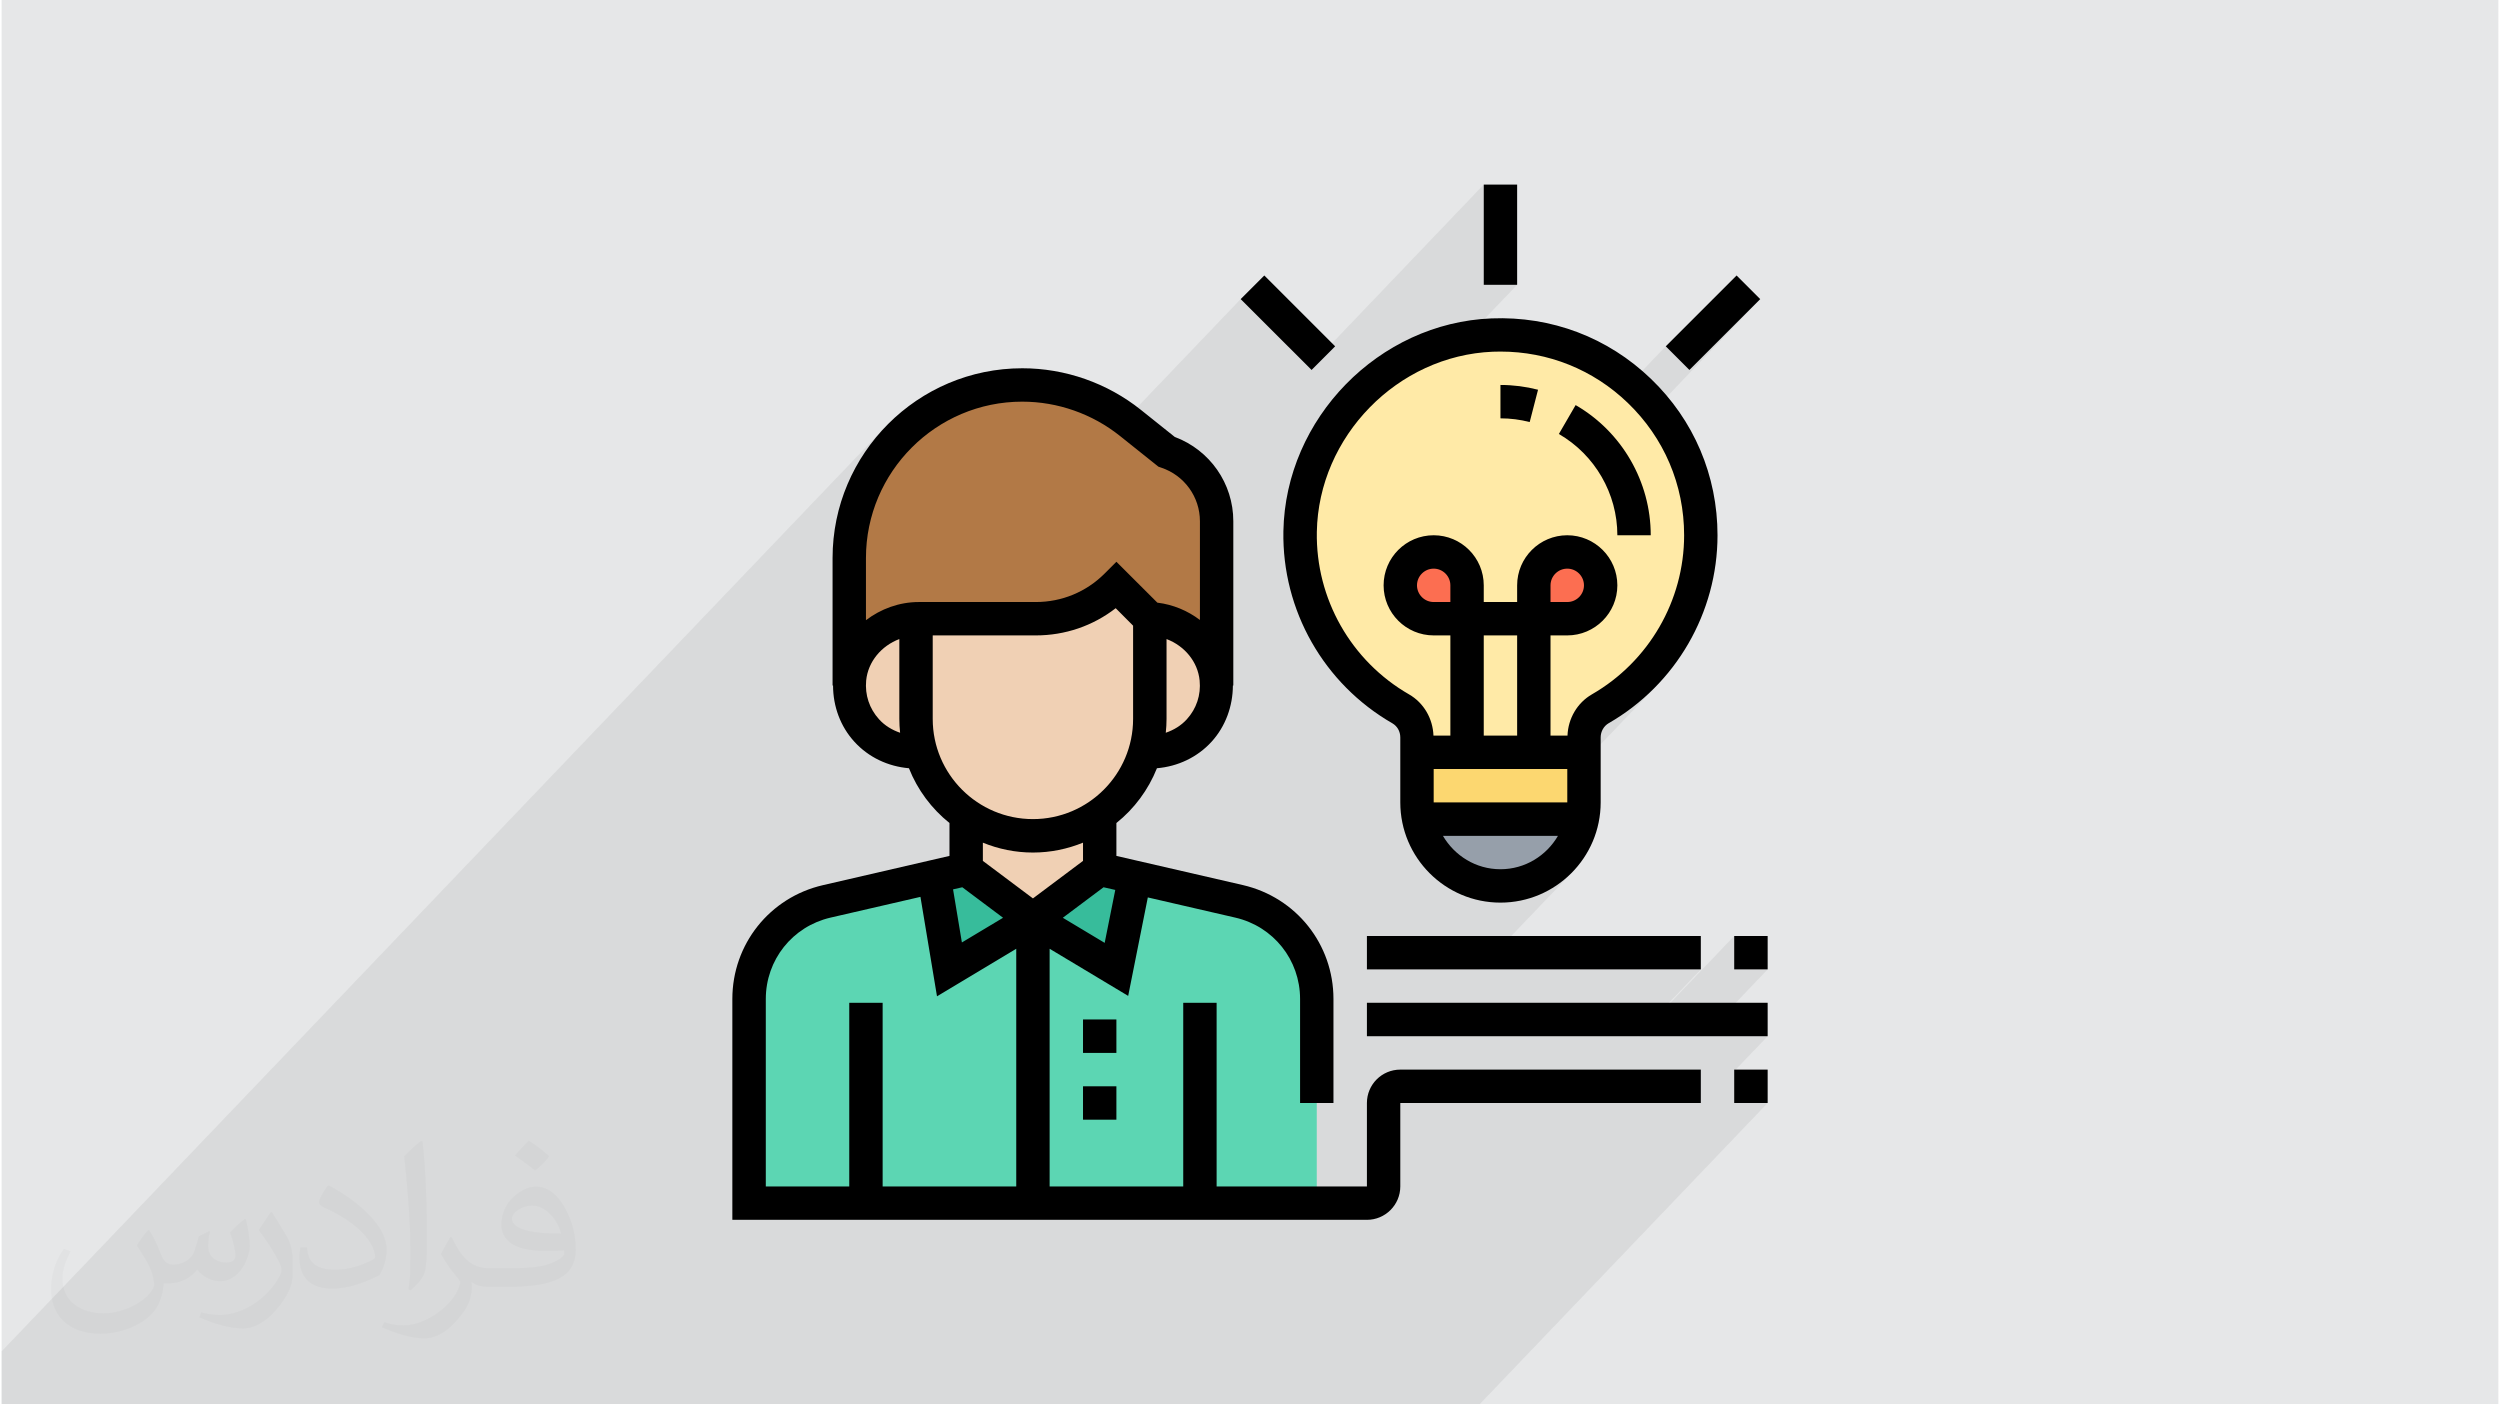
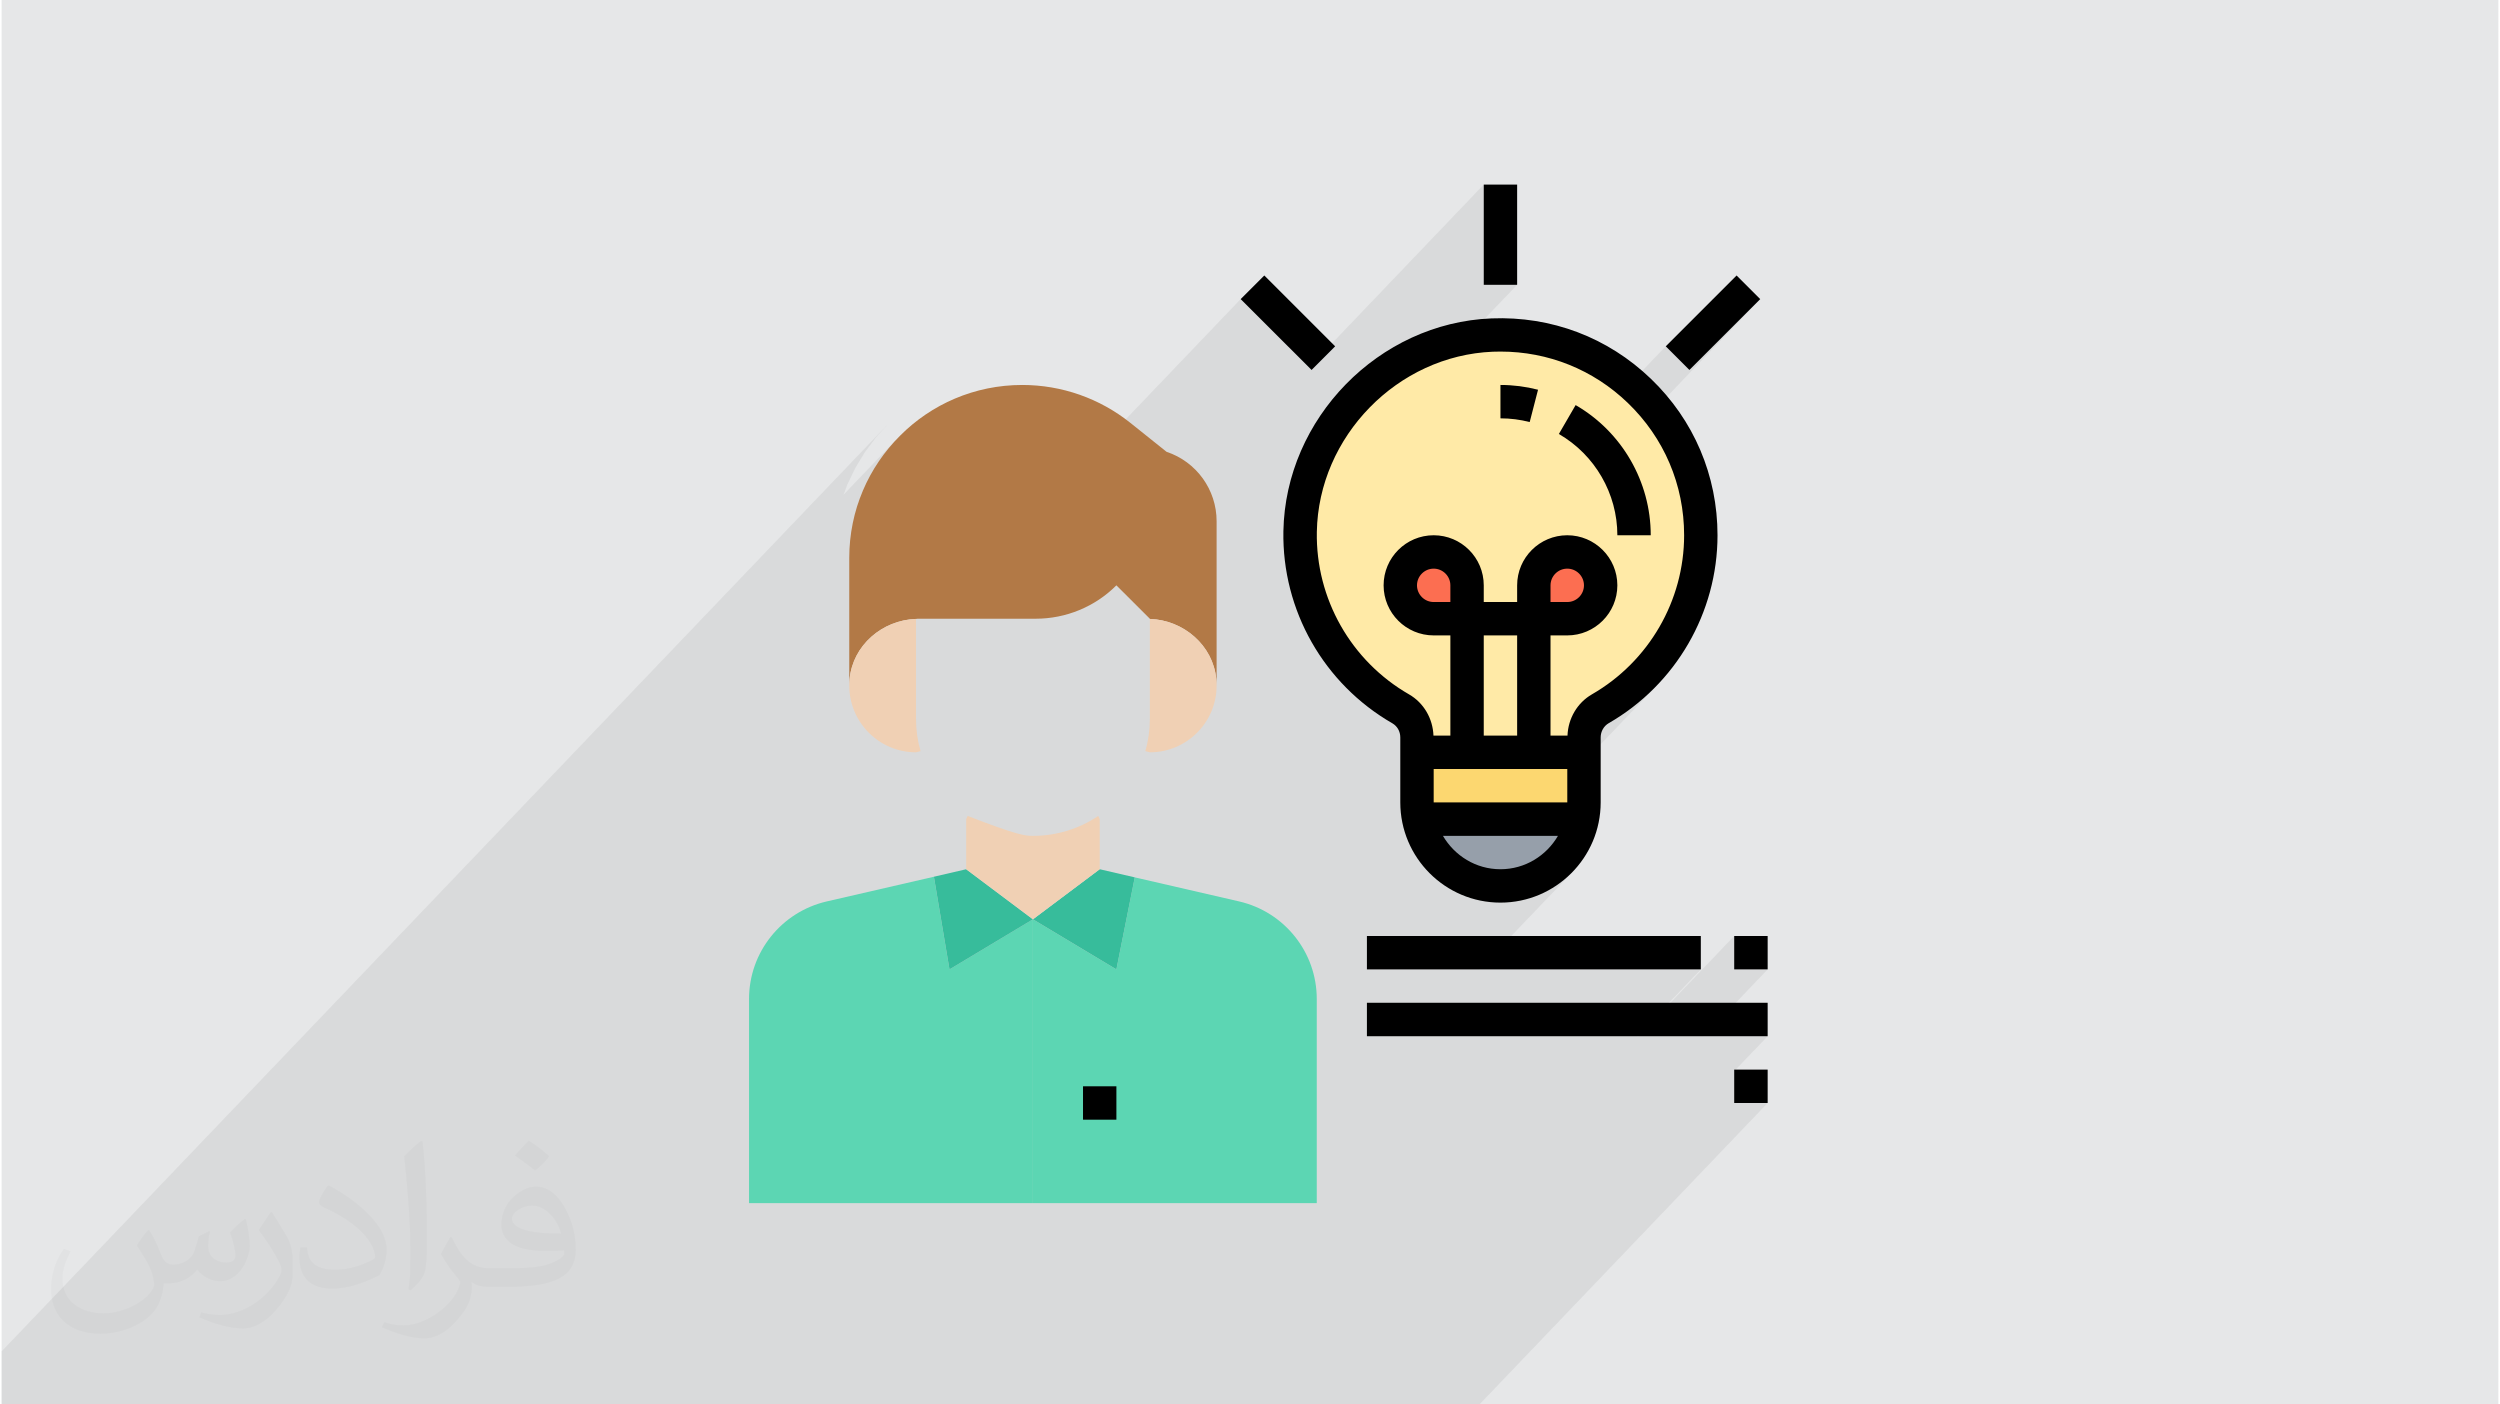
<svg xmlns="http://www.w3.org/2000/svg" xml:space="preserve" width="356px" height="200px" version="1.0" shape-rendering="geometricPrecision" text-rendering="geometricPrecision" image-rendering="optimizeQuality" fill-rule="evenodd" clip-rule="evenodd" viewBox="0 0 35600 20026">
  <g id="Layer_x0020_1">
    <g id="_2402388962976">
      <path fill="#373435" fill-opacity="0.031" d="M2082 17548c68,104 112,203 155,312 32,64 49,183 199,183 44,0 107,-14 163,-45 63,-33 110,-83 136,-159l60 -202 146 -72 10 9c-20,78 -25,149 -25,206 0,171 146,235 262,235 68,0 129,-34 129,-95 0,-81 -34,-217 -78,-339 68,-68 136,-136 214,-191l12 6c34,144 53,287 53,381 0,93 -41,196 -75,264 -70,132 -194,238 -344,238 -114,0 -241,-58 -328,-163l-5 0c-82,101 -209,193 -412,193l-63 0c-10,134 -39,229 -83,314 -121,237 -480,404 -818,404 -471,0 -706,-272 -706,-633 0,-223 73,-431 185,-578l92 38c-70,134 -117,262 -117,385 0,338 275,499 592,499 294,0 658,-187 724,-404 -25,-237 -114,-348 -250,-565 41,-72 94,-144 160,-221l12 0 0 0zm5421 -1275c99,63 196,136 291,222 -53,74 -119,142 -201,202 -95,-77 -190,-143 -287,-213 66,-75 131,-147 197,-211l0 0zm51 926c-160,0 -291,105 -291,184 0,167 320,219 703,217 -48,-196 -216,-401 -412,-401zm-359 896c208,0 390,-6 529,-41 155,-39 286,-118 286,-171 0,-15 0,-31 -5,-46 -87,8 -187,8 -274,8 -282,0 -498,-65 -583,-223 -21,-44 -36,-92 -36,-148 0,-152 66,-304 182,-407 97,-84 204,-138 313,-138 197,0 354,158 464,408 60,137 101,294 101,492 0,132 -36,243 -118,326 -153,148 -435,204 -867,204l-196 0 0 0 -51 0c-107,0 -184,-19 -245,-66l-10 0c3,25 5,50 5,72 0,97 -32,221 -97,320 -192,287 -400,410 -580,410 -182,0 -405,-70 -606,-161l36 -70c65,27 155,46 279,46 325,0 752,-314 805,-619 -12,-25 -34,-58 -65,-93 -95,-113 -155,-208 -211,-307 48,-95 92,-171 133,-239l17 -2c139,282 265,445 546,445l44 0 0 0 204 0 0 0zm-1408 299c24,-130 26,-276 26,-413l0 -203c0,-376 -48,-926 -87,-1281 68,-75 163,-161 238,-219l22 6c51,450 63,972 63,1452 0,126 -5,250 -17,340 -7,114 -73,201 -214,332l-31 -14 0 0zm-1449 -596c7,177 94,318 398,318 189,0 349,-50 526,-135 32,-14 49,-33 49,-49 0,-111 -85,-258 -228,-392 -139,-126 -323,-238 -495,-311 -59,-26 -78,-52 -78,-77 0,-52 68,-158 124,-236l19 -1c197,103 417,255 580,427 148,157 240,315 240,489 0,128 -39,250 -102,361 -216,109 -446,192 -674,192 -277,0 -466,-130 -466,-436 0,-33 0,-84 12,-150l95 0 0 0zm-501 -503l172 278c63,103 122,215 122,392l0 227c0,183 -117,379 -306,573 -148,132 -279,188 -400,188 -180,0 -386,-56 -624,-159l27 -70c75,21 162,37 269,37 342,-2 692,-252 852,-557 19,-35 26,-68 26,-90 0,-36 -19,-75 -34,-110 -87,-165 -184,-315 -291,-453 56,-89 112,-174 173,-258l14 2z" />
      <path fill="#E6E7E8" d="M0 0l35600 0 0 20026 -35600 0 0 -20026z" />
      <path fill="#373435" fill-opacity="0.031" d="M2102 17539c68,103 111,202 155,311 31,63 48,183 199,183 43,0 106,-14 162,-45 63,-33 112,-83 135,-159l61 -202 146 -71 9 9c-20,76 -24,149 -24,207 0,169 145,232 261,232 68,0 129,-33 129,-94 0,-81 -33,-217 -78,-338 68,-68 136,-136 214,-192l12 7c34,143 54,286 54,380 0,93 -42,196 -76,264 -70,131 -193,237 -344,237 -114,0 -240,-57 -327,-163l-5 0c-83,101 -208,193 -412,193l-62 0c-11,134 -40,230 -83,314 -121,237 -480,404 -817,404 -470,0 -705,-272 -705,-633 0,-222 73,-430 184,-576l92 36c-70,135 -116,262 -116,386 0,337 273,498 591,498 293,0 657,-187 722,-403 -24,-237 -114,-348 -250,-565 42,-72 96,-144 161,-220l12 0 0 0 0 0zm5414 -1274c99,63 196,136 291,221 -53,74 -119,142 -201,202 -95,-76 -189,-142 -286,-212 65,-75 131,-146 196,-211l0 0 0 0zm51 925c-161,0 -291,105 -291,183 0,167 320,219 702,217 -48,-196 -215,-400 -411,-400l0 0 0 0zm-359 894c209,0 390,-6 529,-40 155,-40 286,-118 286,-171 0,-15 0,-31 -6,-46 -87,8 -186,8 -274,8 -280,0 -496,-63 -581,-222 -22,-43 -36,-93 -36,-149 0,-152 65,-302 181,-405 98,-85 204,-139 313,-139 196,0 354,159 463,408 61,136 102,293 102,491 0,132 -37,242 -119,325 -153,149 -434,204 -865,204l-197 0 0 0 -51 0c-106,0 -184,-18 -244,-66l-10 0c2,25 5,49 5,72 0,97 -32,221 -97,319 -192,287 -399,410 -579,410 -182,0 -405,-70 -606,-160l36 -71c65,28 155,46 279,46 325,0 751,-313 805,-618 -13,-25 -34,-57 -65,-92 -96,-113 -156,-209 -212,-308 49,-94 93,-171 133,-239l17 -1c139,282 265,444 546,444l43 0 0 0 204 0 0 0 0 0zm-1406 299c24,-130 26,-276 26,-412l0 -202c0,-377 -48,-924 -87,-1281 68,-75 163,-160 238,-218l22 6c51,449 63,970 63,1450 0,126 -5,250 -18,340 -6,114 -71,200 -213,332l-31 -15 0 0 0 0zm-1447 -595c7,177 94,317 397,317 189,0 349,-49 526,-134 31,-14 48,-33 48,-49 0,-112 -84,-258 -227,-392 -138,-125 -323,-237 -495,-310 -58,-25 -77,-52 -77,-77 0,-52 68,-158 123,-235l20 -2c196,103 416,256 579,427 148,157 240,315 240,488 0,127 -39,249 -102,360 -216,110 -446,192 -673,192 -277,0 -466,-130 -466,-435 0,-33 0,-84 13,-150l94 0 0 0 0 0zm-500 -502l171 277c64,103 122,214 122,392l0 226c0,183 -117,379 -306,573 -147,132 -278,187 -400,187 -178,0 -385,-56 -622,-158l27 -70c74,21 162,37 269,37 341,-2 691,-252 850,-556 20,-35 26,-68 26,-91 0,-35 -18,-75 -34,-109 -86,-165 -184,-316 -290,-453 55,-89 111,-173 172,-258l15 3 0 0 0 0z" />
      <path fill="#373435" fill-opacity="0.078" d="M25075 4265l-1991 2082 69 96 73 118 66 123 57 126 50 131 41 133 32 136 23 139 14 141 5 142 -504 527 13 43 15 144 -15 144 -41 134 -66 121 -88 106 -743 777 0 850 449 -469 67 -59 75 -50 149 -92 141 -102 133 -109 125 -118 -965 1010 68 0 -228 238 76 0 522 -546 46 -41 52 -34 157 -98 151 -107 143 -116 135 -125 -1020 1067 144 0 361 -378 23 -20 25 -17 175 -109 167 -119 157 -129 148 -139 -1554 1625 317 0 -228 238 442 0 -875 915 62 -16 110 -40 104 -50 98 -59 92 -68 85 -77 -524 549 106 -28 131 -48 125 -60 118 -71 110 -83 101 -92 -1311 1371 3158 0 -910 953 21 0 1365 -1429 0 476 477 0 -911 953 911 0 -477 498 0 454 477 0 -4110 4299 -476 0 -434 0 -21 0 -21 0 -869 0 -476 0 -455 0 -21 0 -1144 0 -204 0 -455 0 -486 0 -175 0 -477 0 -182 0 -35 0 -259 0 -67 0 -255 0 -28 0 -54 0 -30 0 -42 0 -63 0 -39 0 -185 0 -42 0 -84 0 -116 0 -75 0 -128 0 -44 0 -13 0 -80 0 -64 0 -160 0 -25 0 -76 0 -69 0 -61 0 -84 0 -9 0 -19 0 -10 0 -158 0 -308 0 -267 0 -13 0 -67 0 -129 0 -3 0 -39 0 -14 0 -88 0 -56 0 -59 0 -21 0 -71 0 -31 0 -32 0 -45 0 -17 0 -46 0 -7 0 -91 0 -24 0 -74 0 -7 0 -118 0 -71 0 -14 0 -7 0 -126 0 -25 0 -81 0 -20 0 -126 0 -32 0 -21 0 -3 0 -101 0 -45 0 -8 0 -18 0 -7 0 -79 0 -194 0 -10 0 -14 0 -1 0 -162 0 -41 0 -3 0 -1 0 -234 0 -10 0 -129 0 -11 0 -88 0 -55 0 -5 0 -126 0 -191 0 -88 0 -54 0 -48 0 -104 0 -22 0 -67 0 -135 0 -26 0 -74 0 -100 0 -35 0 -95 0 -48 0 -127 0 -16 0 -66 0 -17 0 -23 0 -46 0 -10 0 -11 0 -14 0 -81 0 -6 0 -39 0 -7 0 -91 0 -20 0 -31 0 -30 0 -24 0 -35 0 -42 0 -8 0 -32 0 -12 0 -28 0 -8 0 -59 0 -70 0 -179 0 -59 0 -74 0 -94 0 -134 0 -109 0 -6 0 -30 0 -36 0 -88 0 -64 0 -18 0 -27 0 -15 0 -156 0 -77 0 -62 0 -121 0 -45 0 -98 0 -22 0 -88 0 -2 0 -40 0 -32 0 -7 0 -33 0 -181 0 -60 0 -47 0 -132 0 -215 0 -22 0 -162 0 -139 0 -8 0 -7 0 -71 0 -97 0 -8 0 -136 0 -14 0 -53 0 -48 0 -114 0 -104 0 -124 0 -114 0 -39 0 -485 0 -46 0 -330 0 -193 0 -140 0 -92 0 -38 0 -44 0 -23 0 -61 0 -61 0 -87 0 -6 0 -110 0 -305 0 -847 0 -239 0 -237 0 -311 0 0 -69 0 -344 0 -344 12641 -13224 -174 192 -156 208 -136 223 -114 237 -55 148 722 -755 -78 90 -73 93 -69 96 -64 100 -60 104 -55 106 -49 109 -44 112 -26 77 768 -804 -144 159 -129 171 -111 184 -94 195 -75 205 -55 213 -34 221 -12 228 0 886 82 -57 85 -51 90 -44 94 -37 97 -30 99 -22 103 -13 105 -5 459 0 4129 -4319 974 974 2492 -2607 0 1429 476 0 -2760 2887 -37 137 -42 246 -17 253 3 178 14 176 27 173 13 58 2561 -2680 68 1 68 3 68 6 67 7 67 10 66 11 66 14 66 16 -119 461 -1576 1648 63 -19 144 -15 144 15 71 22 1809 -1893 121 76 115 82 54 45 995 -1041 337 337 1010 -1010z" />
      <g>
        <path fill="#5CD6B3" fill-rule="nonzero" d="M17086 17155l-2381 0 0 -4047 1190 714 262 -1312 1488 343c648,150 1107,726 1107,1391l0 2911 -1666 0z" />
        <path fill="#5CD6B3" fill-rule="nonzero" d="M12324 17155l-1667 0 0 -2911c0,-665 460,-1241 1108,-1391l1528 -352 222 1321 1190 -714 0 4047 -2381 0z" />
        <path fill="#37BC9B" fill-rule="nonzero" d="M15657 12394l500 116 -262 1312 -1190 -714 952 -714z" />
        <path fill="#37BC9B" fill-rule="nonzero" d="M14705 13108l-1190 714 -222 -1321 460 -107 952 714z" />
        <path fill="#B27946" fill-rule="nonzero" d="M13038 8825c-481,16 -902,376 -947,857 -3,31 -5,62 -5,93l0 -1819c0,-681 276,-1298 724,-1743 445,-448 1062,-724 1743,-724 562,0 1104,191 1542,541l515 412c426,142 714,540 714,990l0 2343c0,-31 -2,-62 -5,-93 -45,-481 -467,-841 -947,-857l0 -3 -477 -476c-304,305 -719,476 -1150,476l-1666 0c-15,0 -26,0 -41,3z" />
        <path fill="#F0D0B4" fill-rule="nonzero" d="M14705 11918c345,0 667,-105 931,-284l21 45 0 715 -952 714 -952 -714 0 -715 21 -45c702,272 817,284 931,284z" />
        <path fill="#F0D0B4" fill-rule="nonzero" d="M17324 9775c0,524 -426,952 -952,952l-65 -17c43,-145 65,-300 65,-459l0 -1426c480,16 902,376 947,857 3,31 5,62 5,93z" />
-         <path fill="#F0D0B4" fill-rule="nonzero" d="M16372 8825l0 1426c0,159 -22,314 -65,459 -109,381 -350,708 -671,924 -264,179 -586,284 -931,284 -114,0 -229,-12 -931,-284 -90,-62 -171,-128 -248,-205 -197,-197 -345,-442 -423,-719 -43,-145 -65,-300 -65,-459l0 -1426c15,-3 26,-3 41,-3l1666 0c431,0 846,-171 1150,-476l477 476 -41 0c14,0 26,0 41,3z" />
        <path fill="#F0D0B4" fill-rule="nonzero" d="M13038 10251c0,159 22,314 65,459l-65 17c-526,0 -952,-428 -952,-952 0,-31 2,-62 5,-93 45,-481 466,-841 947,-857l0 1426z" />
        <path fill="#969FAA" fill-rule="nonzero" d="M20205 11679l2333 0c-48,234 -162,443 -324,605 -217,214 -514,348 -843,348 -576,0 -1057,-410 -1166,-953z" />
        <path fill="#FCD770" fill-rule="nonzero" d="M22562 10727l0 714c0,81 -7,162 -24,238l-2333 0c-17,-76 -24,-157 -24,-238l0 -714 2381 0z" />
        <path fill="#FFEAA7" fill-rule="nonzero" d="M21252 4777c-1490,60 -2712,1310 -2738,2803 -19,1081 565,2026 1436,2528 145,83 231,238 231,407l0 212 2381 0 0 -212c0,-169 88,-326 233,-409 857,-493 1433,-1414 1433,-2474 0,-1617 -1343,-2921 -2976,-2855z" />
        <path fill="#FC6E51" fill-rule="nonzero" d="M22659 8011c88,85 141,204 141,335 0,262 -215,476 -476,476l-477 0 0 -476c0,-131 53,-250 141,-335 86,-88 205,-141 336,-141 130,0 250,53 335,141z" />
        <path fill="#FC6E51" fill-rule="nonzero" d="M20895 8346l0 476 -476 0c-131,0 -250,-52 -336,-140 -88,-86 -140,-205 -140,-336 0,-131 52,-250 140,-335 86,-88 205,-141 336,-141 262,0 476,214 476,476z" />
-         <path fill="black" fill-rule="nonzero" d="M19467 15727l0 1190 -2143 0 0 -2619 -476 0 0 2619 -1905 0 0 -3389 1120 672 280 -1404 1248 288c544,126 923,603 923,1160l0 1483 476 0 0 -1483c0,-780 -531,-1448 -1291,-1624l-1804 -416 0 -469c255,-204 455,-473 578,-781 297,-25 577,-156 780,-379 198,-218 302,-505 303,-800l6 0 0 -2343c0,-538 -334,-1015 -835,-1202l-483 -386c-478,-382 -1078,-593 -1691,-593 -1491,0 -2705,1214 -2705,2706l0 1818 7 0c0,295 104,582 303,800 202,223 482,354 779,379 122,308 323,577 578,781l0 469 -1804 417c-760,175 -1292,843 -1292,1623l0 3149 9048 0c262,0 476,-213 476,-476l0 -1190 4285 0 0 -476 -4285 0c-263,0 -476,213 -476,476zm-5769 -3076l581 435 -587 352 -126 -757 132 -30zm2030 793l-597 -358 581 -435 167 38 -151 755zm1172 -3189c-82,91 -187,154 -301,193 7,-65 11,-131 11,-197l0 -1139c256,97 446,322 472,592 20,205 -45,400 -182,551zm-2347 -4528c505,0 999,174 1393,489l548 438 40 14c330,110 552,417 552,764l0 1408c-173,-131 -381,-220 -607,-247l-584 -583 -168 168c-262,262 -610,406 -981,406l-1667 0c-283,0 -544,99 -755,259l0 -886c0,-1229 1000,-2230 2229,-2230zm-2043 4528c-137,-151 -202,-346 -183,-551 26,-270 217,-495 473,-592l0 1139c0,66 4,132 11,197 -114,-39 -219,-102 -301,-193zm766 -4l0 -1191 1470 0c417,0 814,-136 1139,-388l248 249 0 1330c0,788 -640,1428 -1428,1428 -788,0 -1429,-640 -1429,-1428zm1429 1905c252,0 493,-51 714,-141l0 260 -714 535 -714 -535 0 -260c220,90 461,141 714,141zm-3809 2088c0,-557 379,-1034 922,-1160l1283 -296 236 1418 1130 -678 0 3389 -1905 0 0 -2619 -476 0 0 2619 -1190 0 0 -2673z" />
-         <path fill="black" fill-rule="nonzero" d="M15419 15013l476 0 0 -477 -476 0 0 477z" />
        <path fill="black" fill-rule="nonzero" d="M15419 15965l476 0 0 -476 -476 0 0 476z" />
        <path fill="black" fill-rule="nonzero" d="M24704 15727l477 0 0 -476 -477 0 0 476z" />
        <path fill="black" fill-rule="nonzero" d="M19467 14775l5714 0 0 -477 -5714 0 0 477z" />
-         <path fill="black" fill-rule="nonzero" d="M19467 13822l4761 0 0 -476 -4761 0 0 476z" />
+         <path fill="black" fill-rule="nonzero" d="M19467 13822l4761 0 0 -476 -4761 0 0 476" />
        <path fill="black" fill-rule="nonzero" d="M24704 13822l477 0 0 -476 -477 0 0 476z" />
        <path fill="black" fill-rule="nonzero" d="M19831 10314c69,40 112,116 112,200l0 927c0,788 640,1429 1428,1429 788,0 1429,-641 1429,-1429l0 -927c0,-84 44,-161 114,-202 958,-551 1552,-1578 1552,-2680 0,-850 -337,-1643 -951,-2232 -613,-589 -1417,-894 -2272,-860 -1607,64 -2938,1426 -2967,3035 -20,1127 576,2176 1555,2739zm588 651l1905 0 0 476 -1905 0 0 -476zm238 -2381l-238 0c-131,0 -238,-107 -238,-238 0,-131 107,-238 238,-238 131,0 238,107 238,238l0 238zm952 1905l-476 0 0 -1429 476 0 0 1429zm-238 1905c-351,0 -654,-193 -820,-476l1640 0c-165,283 -469,476 -820,476zm-109 -7379c37,-1 74,-2 110,-2 680,0 1321,257 1813,730 519,499 805,1169 805,1889 0,932 -503,1801 -1314,2268 -210,121 -340,345 -349,589l-242 0 0 -1429 239 0c393,0 714,-320 714,-714 0,-394 -321,-714 -714,-714 -394,0 -715,320 -715,714l0 238 -476 0 0 -238c0,-394 -320,-714 -714,-714 -394,0 -714,320 -714,714 0,394 320,714 714,714l238 0 0 1429 -241 0c-9,-244 -139,-468 -348,-588 -828,-476 -1332,-1364 -1315,-2317 24,-1361 1150,-2514 2509,-2569zm823 3569l0 -238c0,-131 107,-238 239,-238 131,0 238,107 238,238 0,131 -107,238 -238,238l-239 0z" />
        <path fill="black" fill-rule="nonzero" d="M23038 7632l476 0c0,-763 -410,-1474 -1071,-1856l-239 412c515,298 834,851 834,1444z" />
        <path fill="black" fill-rule="nonzero" d="M21907 5557c-174,-45 -354,-68 -536,-68l0 476c142,0 282,18 417,53l119 -461z" />
        <path fill="black" fill-rule="nonzero" d="M21133 4061l476 0 0 -1429 -476 0 0 1429z" />
        <path fill="black" fill-rule="nonzero" d="M17667 4265l337 -337 1010 1010 -336 337 -1011 -1010z" />
        <path fill="black" fill-rule="nonzero" d="M23728 4938l1010 -1010 337 337 -1010 1010 -337 -337z" />
      </g>
    </g>
  </g>
</svg>